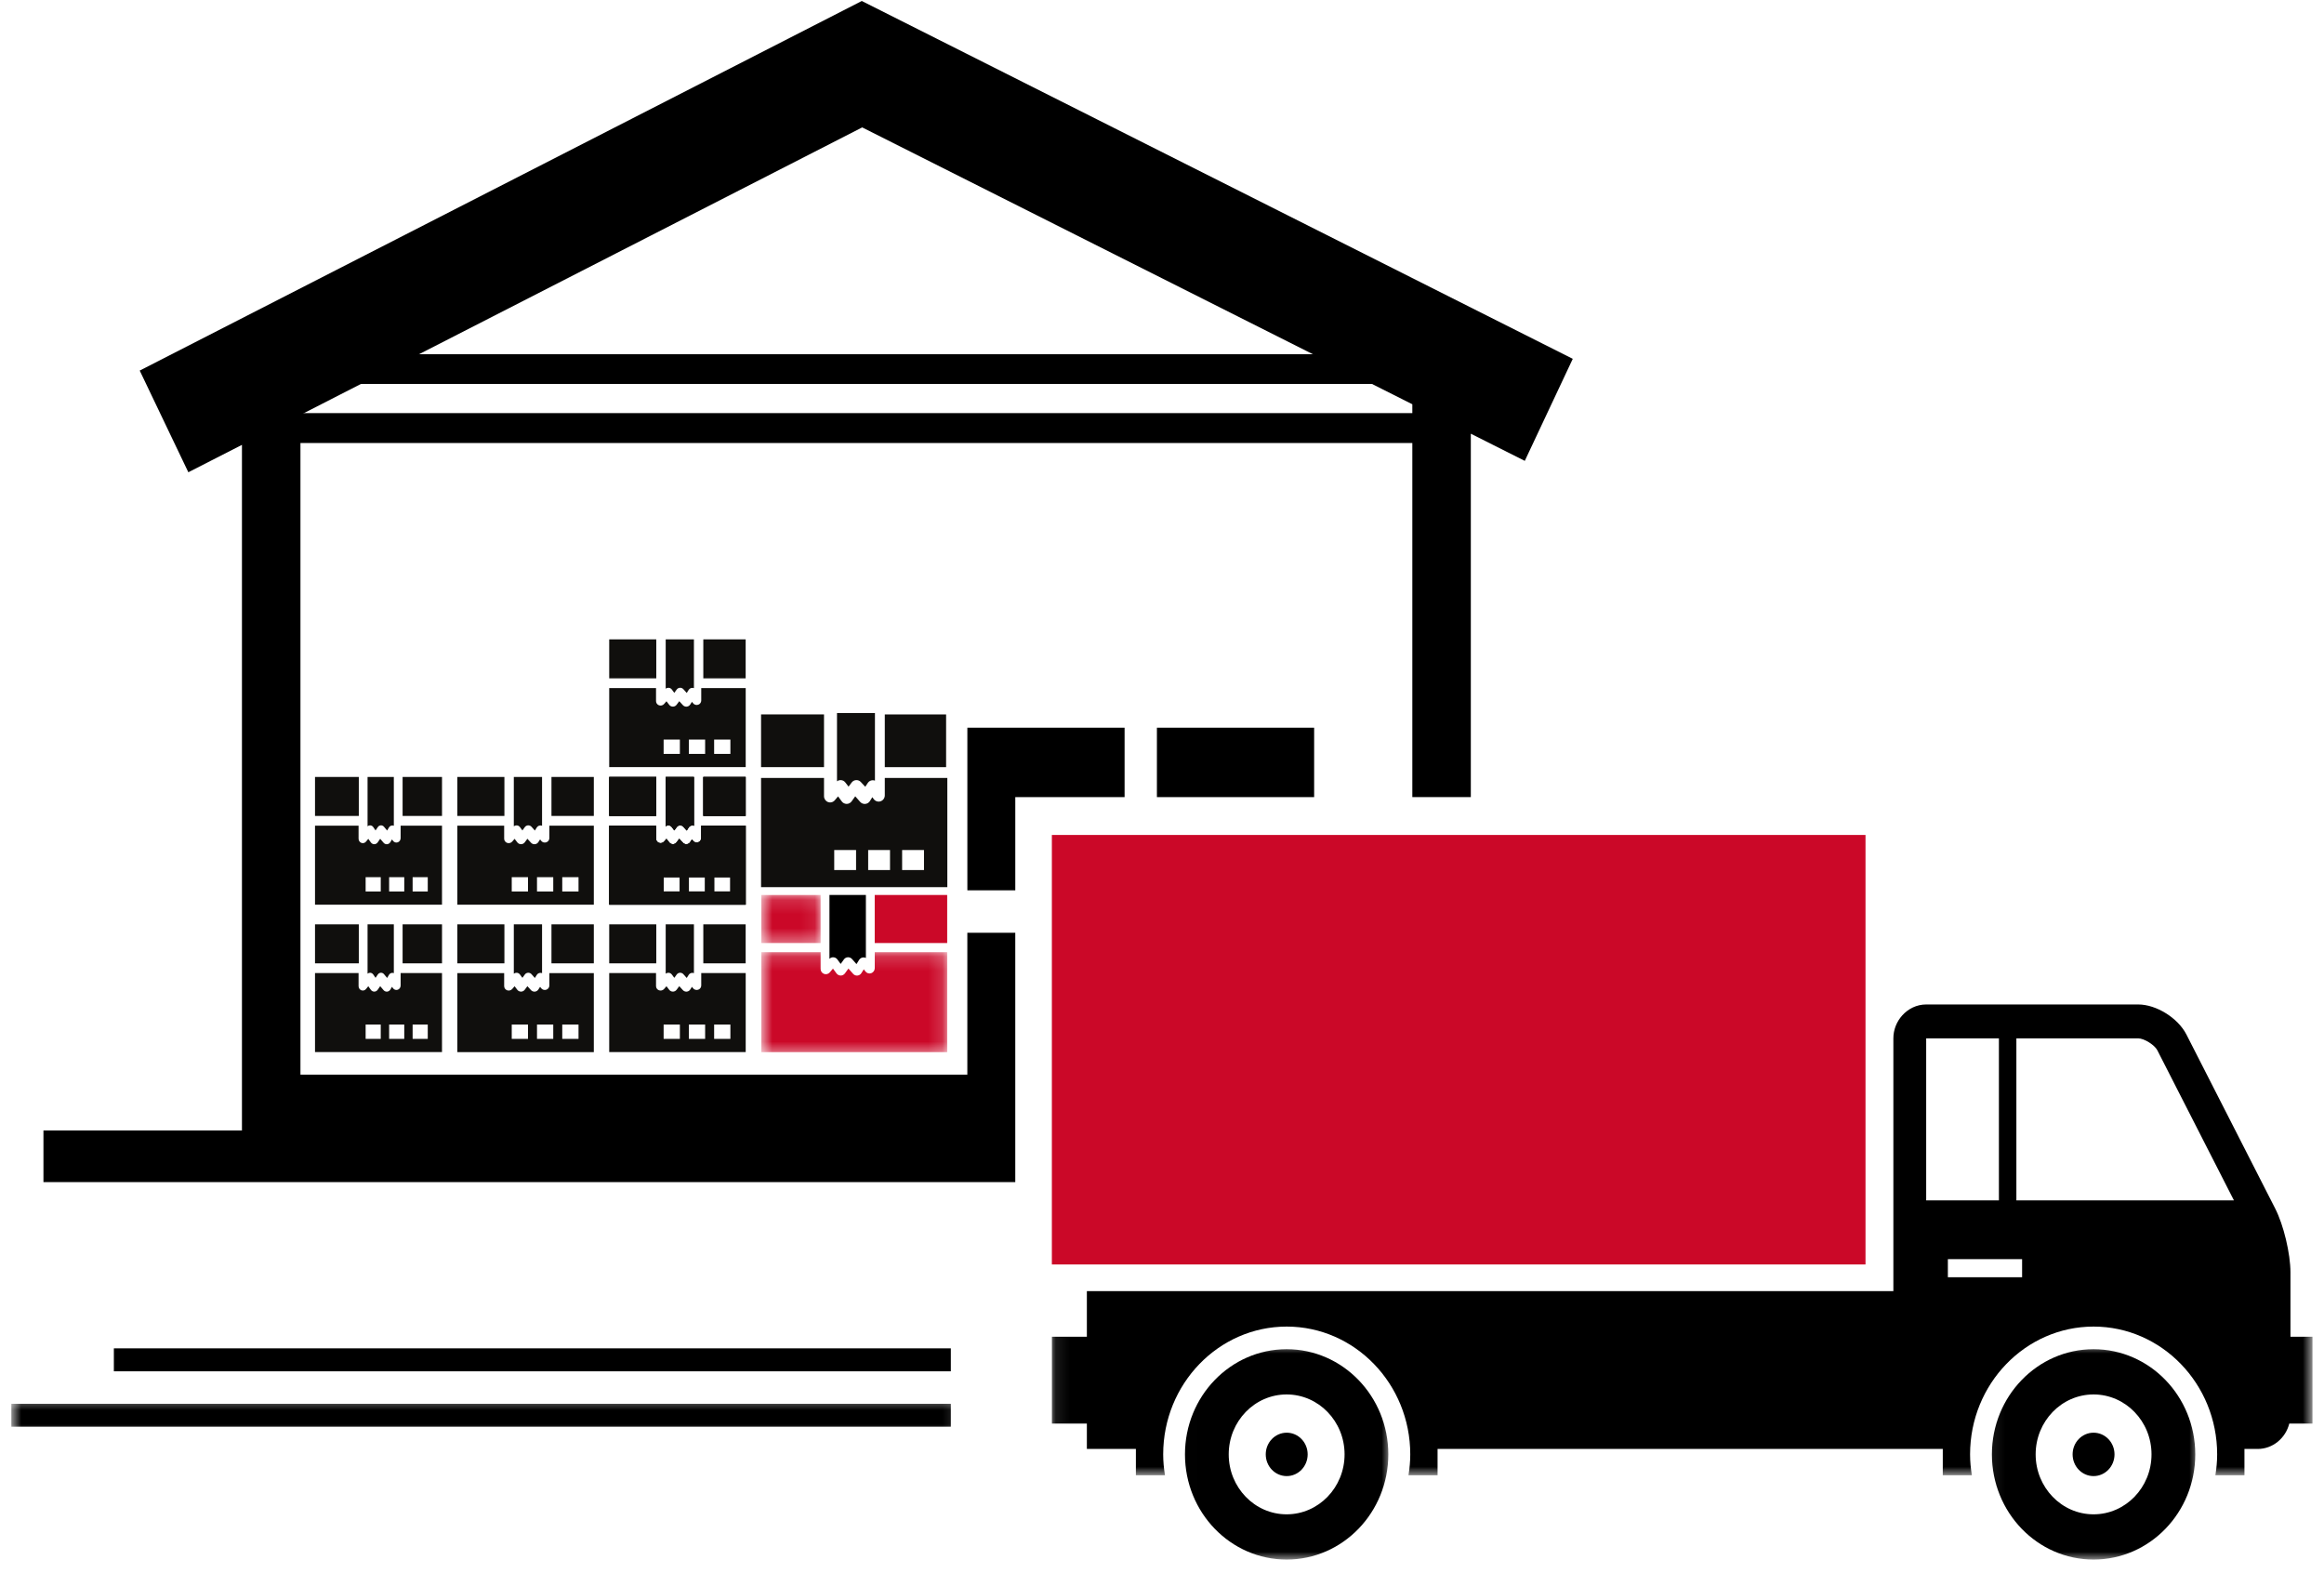
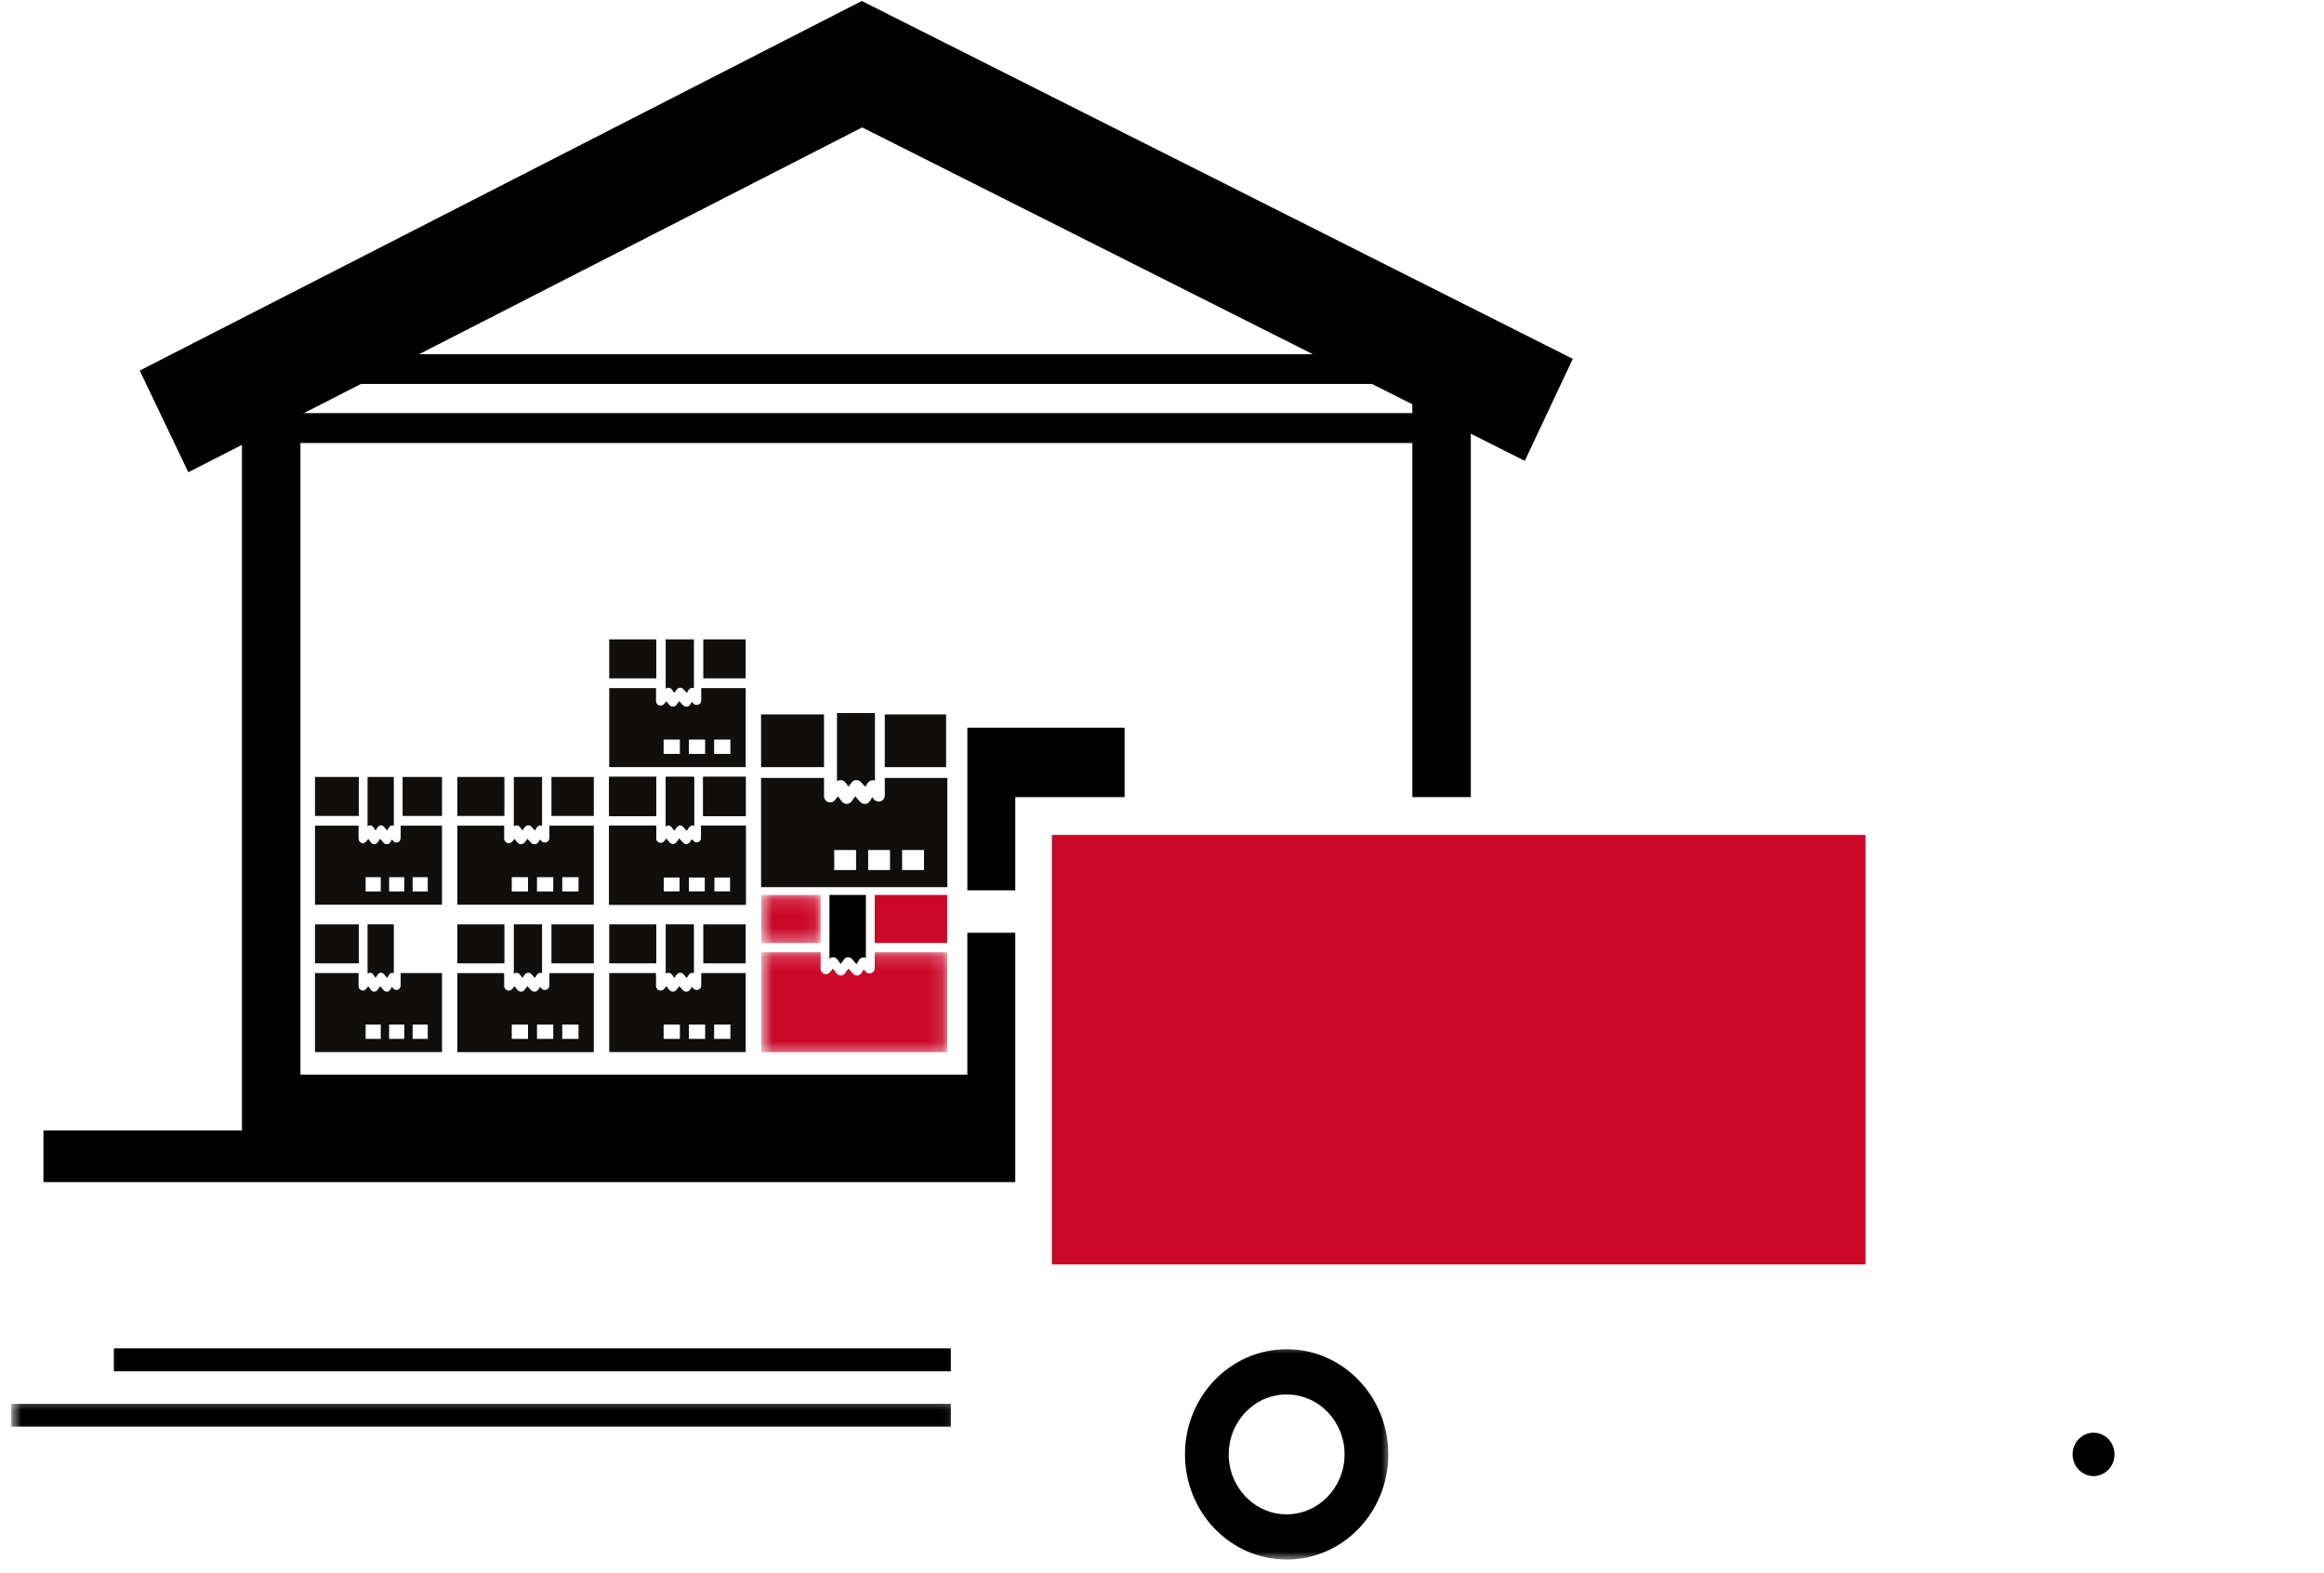
<svg xmlns="http://www.w3.org/2000/svg" width="164" height="111" viewBox="0 0 164 111" fill="none">
  <g id="Group 114">
    <g id="Clip path group">
      <g id="Group">
        <path id="Vector" d="M13.291 33.324L17.074 31.39V79.769H3.066V83.413H71.646V65.818H68.263V75.83H65.981H54.886H52.604H41.509H39.227H28.131H21.202V29.277L60.843 8.99L99.665 28.526V56.247H103.793V30.604L107.601 32.52L110.987 25.32L60.815 0.07L9.86 26.149L13.291 33.324Z" fill="black" />
      </g>
    </g>
    <path id="Vector_2" d="M68.265 51.349V52.233V53.026V62.823H71.647V56.247H79.36V51.349H68.265Z" fill="black" />
-     <path id="Vector_3" d="M81.641 51.349V52.233V53.026V56.247H92.736V51.349H81.641Z" fill="black" />
    <path id="Vector_4" d="M74.228 58.917H131.645V89.224H74.228V58.917Z" fill="#CB0828" />
    <g id="Clip path group_2">
      <mask id="mask0_390_2607" style="mask-type:luminance" maskUnits="userSpaceOnUse" x="74" y="69" width="90" height="36">
        <g id="1594993356">
          <path id="Vector_5" d="M74.091 69.958H163.2V104.125H74.091V69.958Z" fill="white" />
        </g>
      </mask>
      <g mask="url(#mask0_390_2607)">
        <g id="Group_2">
-           <path id="Vector_6" d="M133.611 91.107H76.698V94.325H74.231V100.45H76.698V102.242H80.157V104.1H82.209C82.132 103.62 82.084 103.13 82.084 102.625C82.084 97.654 85.992 93.607 90.8 93.607C95.607 93.607 99.519 97.654 99.519 102.625C99.519 103.13 99.471 103.62 99.394 104.1H101.446V102.242H137.098V104.1H139.15C139.073 103.62 139.024 103.13 139.024 102.625C139.024 97.654 142.933 93.607 147.74 93.607C152.548 93.607 156.46 97.654 156.46 102.625C156.46 103.13 156.411 103.62 156.335 104.1H158.386V102.242H159.32C160.39 102.242 161.292 101.478 161.55 100.45H163.187V94.325H161.633V89.78C161.633 88.463 161.149 86.432 160.553 85.271L154.29 72.996C153.694 71.831 152.168 70.878 150.893 70.878H135.927C135.255 70.878 134.656 71.181 134.231 71.657C133.851 72.083 133.611 72.649 133.611 73.27V91.107ZM142.696 90.126H137.457V88.849H142.696V90.126ZM152.241 74.114L157.644 84.701H142.292V73.27H150.893C151.308 73.27 152.05 73.735 152.241 74.114ZM141.059 73.27V84.701H135.927V73.27H141.059Z" fill="black" />
-         </g>
+           </g>
      </g>
    </g>
    <g id="Clip path group_3">
      <mask id="mask1_390_2607" style="mask-type:luminance" maskUnits="userSpaceOnUse" x="83" y="94" width="16" height="17">
        <g id="ad112f4b9d">
          <path id="Vector_7" d="M83.006 94.891H98.167V110.07H83.006V94.891Z" fill="white" />
        </g>
      </mask>
      <g mask="url(#mask1_390_2607)">
        <g id="Group_3">
          <path id="Vector_8" d="M90.797 110.047C94.758 110.047 97.97 106.725 97.97 102.624C97.97 98.526 94.758 95.204 90.797 95.204C86.833 95.204 83.621 98.526 83.621 102.624C83.621 106.725 86.833 110.047 90.797 110.047ZM86.708 102.624C86.708 100.29 88.54 98.396 90.794 98.396C93.051 98.396 94.884 100.29 94.884 102.624C94.884 104.958 93.051 106.855 90.794 106.855C88.54 106.855 86.708 104.958 86.708 102.624Z" fill="black" />
        </g>
      </g>
    </g>
-     <path id="Vector_9" d="M92.279 102.624C92.279 101.78 91.617 101.095 90.802 101.095C89.983 101.095 89.321 101.78 89.321 102.624C89.321 103.472 89.983 104.157 90.802 104.157C91.617 104.157 92.279 103.472 92.279 102.624Z" fill="black" />
    <g id="Clip path group_4">
      <mask id="mask2_390_2607" style="mask-type:luminance" maskUnits="userSpaceOnUse" x="140" y="94" width="16" height="17">
        <g id="998947e0ec">
-           <path id="Vector_10" d="M140.084 94.891H155.245V110.07H140.084V94.891Z" fill="white" />
-         </g>
+           </g>
      </mask>
      <g mask="url(#mask2_390_2607)">
        <g id="Group_4">
          <path id="Vector_11" d="M147.738 110.047C151.703 110.047 154.915 106.725 154.915 102.624C154.915 98.526 151.703 95.204 147.738 95.204C143.777 95.204 140.565 98.526 140.565 102.624C140.565 106.725 143.777 110.047 147.738 110.047ZM143.652 102.624C143.652 100.29 145.484 98.396 147.738 98.396C149.996 98.396 151.828 100.29 151.828 102.624C151.828 104.958 149.996 106.855 147.738 106.855C145.484 106.855 143.652 104.958 143.652 102.624Z" fill="black" />
        </g>
      </g>
    </g>
    <path id="Vector_12" d="M149.217 102.624C149.217 101.78 148.556 101.095 147.737 101.095C146.922 101.095 146.26 101.78 146.26 102.624C146.26 103.472 146.922 104.157 147.737 104.157C148.556 104.157 149.217 103.472 149.217 102.624Z" fill="black" />
    <g id="Clip path group_5">
      <mask id="mask3_390_2607" style="mask-type:luminance" maskUnits="userSpaceOnUse" x="0" y="98" width="68" height="4">
        <g id="f81ee459bd">
          <path id="Vector_13" d="M0.8 98.584H67.847V101.354H0.8V98.584Z" fill="white" />
        </g>
      </mask>
      <g mask="url(#mask3_390_2607)">
        <g id="Group_5">
          <path id="Vector_14" d="M0.8 99.057H67.097V100.673H0.8V99.057Z" fill="black" />
        </g>
      </g>
    </g>
    <path id="Vector_15" d="M8.035 95.143H67.097V96.763H8.035V95.143Z" fill="black" />
    <g id="Group 99">
      <g id="Group 84">
        <g id="Group 100">
          <g id="Group 108">
            <path id="Vector_16" d="M62.438 54.132H66.765V50.413H62.438V54.132Z" fill="#100F0D" />
            <path id="Vector_17" d="M58.869 59.98H60.411V61.394H58.869V59.98ZM61.265 59.98H62.807V61.394H61.265V59.98ZM63.661 59.98H65.204V61.394H63.661V59.98ZM53.707 62.598H66.851V54.895H62.438V56.123C62.438 56.311 62.321 56.478 62.146 56.539C61.968 56.602 61.772 56.54 61.659 56.388L61.559 56.252L61.388 56.525C61.314 56.641 61.194 56.716 61.058 56.727C61.047 56.728 61.035 56.729 61.023 56.729C60.901 56.729 60.781 56.675 60.699 56.582L60.353 56.189L60.097 56.546C60.017 56.657 59.888 56.725 59.751 56.726C59.611 56.725 59.483 56.661 59.402 56.55L59.14 56.194L58.911 56.467C58.793 56.608 58.599 56.659 58.428 56.593C58.259 56.527 58.149 56.366 58.149 56.182V54.895H53.707V62.598Z" fill="#100F0D" />
            <path id="Vector_18" d="M58.149 50.411H53.707V54.131H58.149V50.411Z" fill="#100F0D" />
          </g>
          <path id="Vector_19" d="M59.649 55.207L59.881 55.506L60.105 55.21C60.178 55.112 60.292 55.053 60.417 55.046C60.424 55.046 60.431 55.046 60.439 55.046C60.556 55.046 60.667 55.094 60.746 55.179L61.06 55.517L61.244 55.24C61.316 55.13 61.44 55.061 61.576 55.056C61.634 55.054 61.691 55.064 61.743 55.084V50.317H59.065V55.131C59.14 55.075 59.233 55.045 59.331 55.047C59.457 55.051 59.573 55.109 59.649 55.207Z" fill="#100F0D" />
        </g>
        <g id="Group 102">
          <path id="Vector_20" d="M49.631 67.976H52.62V65.225H49.631V67.976Z" fill="#100F0D" />
          <path id="Vector_21" d="M46.831 72.296H47.978V73.306H46.831V72.296ZM48.612 72.296H49.76V73.306H48.612V72.296ZM50.395 72.296H51.542V73.306H50.395V72.296ZM42.991 74.239H52.623V68.663H49.485V69.54C49.485 69.675 49.398 69.794 49.268 69.838C49.136 69.882 48.99 69.838 48.906 69.73L48.831 69.632L48.704 69.828C48.649 69.911 48.56 69.964 48.459 69.972C48.45 69.972 48.442 69.973 48.433 69.973C48.342 69.973 48.253 69.935 48.192 69.868L47.935 69.587L47.744 69.842C47.684 69.922 47.588 69.971 47.486 69.971C47.383 69.97 47.287 69.925 47.227 69.845L47.032 69.591L46.862 69.786C46.774 69.887 46.63 69.923 46.502 69.876C46.377 69.829 46.295 69.714 46.295 69.582V68.663H42.991V74.239Z" fill="#100F0D" />
          <path id="Vector_22" d="M46.312 65.225H42.991V67.976H46.312V65.225Z" fill="#100F0D" />
          <path id="Vector_23" d="M47.411 68.765L47.584 68.999L47.751 68.768C47.805 68.692 47.89 68.645 47.983 68.64C47.988 68.64 47.993 68.64 47.999 68.64C48.086 68.64 48.169 68.677 48.227 68.744L48.461 69.008L48.597 68.792C48.652 68.706 48.744 68.652 48.845 68.648C48.888 68.646 48.93 68.654 48.969 68.67V65.226L46.977 65.225V68.706C47.032 68.662 47.102 68.639 47.175 68.641C47.269 68.644 47.355 68.689 47.411 68.765Z" fill="#100F0D" />
        </g>
        <g id="Group 105">
          <path id="Vector_24" d="M49.631 57.575H52.62V54.824H49.631V57.575Z" fill="#100F0D" />
          <path id="Vector_25" d="M46.831 61.894H47.978V62.904H46.831V61.894ZM48.612 61.894H49.76V62.904H48.612V61.894ZM50.395 61.894H51.542V62.904H50.395V61.894ZM42.991 63.838H52.623V58.262H49.485V59.139C49.485 59.273 49.398 59.393 49.268 59.436C49.136 59.481 48.99 59.437 48.906 59.328L48.831 59.231L48.704 59.426C48.649 59.509 48.56 59.562 48.459 59.57C48.45 59.571 48.442 59.571 48.433 59.571C48.342 59.571 48.253 59.533 48.192 59.467L47.935 59.186L47.744 59.441C47.684 59.52 47.588 59.569 47.486 59.569C47.383 59.569 47.287 59.523 47.227 59.444L47.032 59.19L46.862 59.385C46.774 59.485 46.63 59.522 46.502 59.475C46.377 59.428 46.295 59.312 46.295 59.181V58.262H42.991V63.838Z" fill="#100F0D" />
          <path id="Vector_26" d="M46.312 54.824H42.991V57.575H46.312V54.824Z" fill="#100F0D" />
          <path id="Vector_27" d="M47.411 58.364L47.584 58.598L47.751 58.366C47.805 58.291 47.89 58.244 47.983 58.239C47.988 58.239 47.993 58.239 47.999 58.239C48.086 58.239 48.169 58.276 48.227 58.342L48.461 58.606L48.597 58.39C48.652 58.305 48.744 58.25 48.845 58.247C48.888 58.245 48.93 58.253 48.969 58.269V54.824L46.977 54.824V58.305C47.032 58.261 47.102 58.238 47.175 58.24C47.269 58.243 47.355 58.288 47.411 58.364Z" fill="#100F0D" />
        </g>
        <g id="Group 108_2">
          <path id="Vector_28" d="M49.631 47.866H52.62V45.115H49.631V47.866Z" fill="#100F0D" />
          <path id="Vector_29" d="M46.831 52.186H47.978V53.196H46.831V52.186ZM48.612 52.186H49.76V53.196H48.612V52.186ZM50.395 52.186H51.542V53.196H50.395V52.186ZM42.991 54.13H52.623V48.554H49.485V49.431C49.485 49.565 49.398 49.685 49.268 49.728C49.136 49.773 48.99 49.729 48.906 49.62L48.831 49.523L48.704 49.718C48.649 49.801 48.56 49.854 48.459 49.862C48.45 49.863 48.442 49.864 48.433 49.864C48.342 49.864 48.253 49.825 48.192 49.759L47.935 49.478L47.744 49.733C47.684 49.813 47.588 49.861 47.486 49.861C47.383 49.861 47.287 49.816 47.227 49.736L47.032 49.482L46.862 49.677C46.774 49.777 46.63 49.814 46.502 49.767C46.377 49.72 46.295 49.605 46.295 49.473V48.554H42.991V54.13Z" fill="#100F0D" />
          <path id="Vector_30" d="M46.312 45.115H42.991V47.866H46.312V45.115Z" fill="#100F0D" />
          <path id="Vector_31" d="M47.411 48.655L47.584 48.889L47.751 48.658C47.805 48.582 47.89 48.536 47.983 48.531C47.988 48.53 47.993 48.53 47.999 48.53C48.086 48.53 48.169 48.568 48.227 48.634L48.461 48.898L48.597 48.682C48.652 48.596 48.744 48.542 48.845 48.538C48.888 48.536 48.93 48.544 48.969 48.56V45.116L46.977 45.115V48.596C47.032 48.553 47.102 48.529 47.175 48.531C47.269 48.534 47.355 48.579 47.411 48.655Z" fill="#100F0D" />
        </g>
        <g id="Group 106">
          <path id="Vector_32" d="M38.916 57.575H41.905V54.824H38.916V57.575Z" fill="#100F0D" />
          <path id="Vector_33" d="M36.113 61.894H37.26V62.904H36.113V61.894ZM37.895 61.894H39.042V62.904H37.895V61.894ZM39.677 61.894H40.825V62.904H39.677V61.894ZM32.273 63.837H41.905V58.261H38.767V59.139C38.767 59.273 38.68 59.392 38.55 59.436C38.418 59.481 38.272 59.437 38.188 59.328L38.114 59.23L37.986 59.426C37.931 59.509 37.842 59.562 37.741 59.57C37.733 59.571 37.724 59.571 37.715 59.571C37.624 59.571 37.535 59.533 37.474 59.466L37.217 59.185L37.027 59.441C36.967 59.52 36.87 59.569 36.769 59.569C36.665 59.568 36.569 59.523 36.509 59.443L36.314 59.19L36.145 59.385C36.057 59.485 35.912 59.522 35.785 59.475C35.659 59.427 35.578 59.312 35.578 59.181V58.261H32.273V63.837Z" fill="#100F0D" />
          <path id="Vector_34" d="M35.595 54.824H32.273V57.575H35.595V54.824Z" fill="#100F0D" />
          <path id="Vector_35" d="M36.693 58.364L36.866 58.598L37.033 58.366C37.087 58.291 37.172 58.244 37.265 58.239C37.27 58.239 37.276 58.239 37.281 58.239C37.368 58.239 37.451 58.276 37.51 58.342L37.743 58.606L37.88 58.39C37.934 58.305 38.026 58.25 38.127 58.247C38.17 58.245 38.213 58.253 38.252 58.269V54.824L36.259 54.824V58.305C36.315 58.261 36.384 58.238 36.457 58.24C36.551 58.243 36.637 58.288 36.693 58.364Z" fill="#100F0D" />
        </g>
        <g id="Group 103">
          <path id="Vector_36" d="M38.916 67.976H41.905V65.225H38.916V67.976Z" fill="#100F0D" />
          <path id="Vector_37" d="M36.113 72.296H37.26V73.306H36.113V72.296ZM37.895 72.296H39.042V73.306H37.895V72.296ZM39.677 72.296H40.825V73.306H39.677V72.296ZM32.273 74.24H41.905V68.664H38.767V69.541C38.767 69.675 38.68 69.795 38.55 69.838C38.418 69.883 38.272 69.839 38.188 69.73L38.114 69.633L37.986 69.828C37.931 69.911 37.842 69.964 37.741 69.972C37.733 69.973 37.724 69.973 37.715 69.973C37.624 69.973 37.535 69.935 37.474 69.869L37.217 69.588L37.027 69.843C36.967 69.923 36.87 69.971 36.769 69.972C36.665 69.971 36.569 69.925 36.509 69.846L36.314 69.592L36.145 69.787C36.057 69.887 35.912 69.924 35.785 69.877C35.659 69.83 35.578 69.715 35.578 69.583V68.664H32.273V74.24Z" fill="#100F0D" />
          <path id="Vector_38" d="M35.595 65.225H32.273V67.976H35.595V65.225Z" fill="#100F0D" />
          <path id="Vector_39" d="M36.693 68.765L36.866 68.999L37.033 68.768C37.087 68.692 37.172 68.645 37.265 68.64C37.27 68.64 37.276 68.64 37.281 68.64C37.368 68.64 37.451 68.677 37.51 68.744L37.743 69.008L37.88 68.792C37.934 68.706 38.026 68.652 38.127 68.648C38.17 68.646 38.213 68.654 38.252 68.67V65.226L36.259 65.225V68.706C36.315 68.662 36.384 68.639 36.457 68.641C36.551 68.644 36.637 68.689 36.693 68.765Z" fill="#100F0D" />
        </g>
        <g id="Group 104">
-           <path id="Vector_40" d="M28.411 67.976H31.192V65.225H28.411V67.976Z" fill="#100F0D" />
          <path id="Vector_41" d="M25.802 72.296H26.869V73.306H25.802V72.296ZM27.46 72.296H28.528V73.306H27.46V72.296ZM29.118 72.296H30.186V73.306H29.118V72.296ZM22.23 74.239H31.191V68.663H28.272V69.54C28.272 69.675 28.191 69.794 28.07 69.838C27.947 69.882 27.811 69.838 27.733 69.73L27.663 69.632L27.545 69.828C27.494 69.911 27.411 69.964 27.317 69.972C27.309 69.972 27.301 69.973 27.293 69.973C27.208 69.973 27.125 69.935 27.069 69.868L26.829 69.587L26.652 69.842C26.596 69.922 26.507 69.971 26.412 69.971C26.316 69.97 26.227 69.925 26.171 69.845L25.989 69.591L25.831 69.786C25.75 69.887 25.615 69.923 25.497 69.876C25.38 69.829 25.304 69.714 25.304 69.582V68.663H22.23V74.239Z" fill="#100F0D" />
          <path id="Vector_42" d="M25.32 65.225H22.23V67.976H25.32V65.225Z" fill="#100F0D" />
          <path id="Vector_43" d="M26.342 68.765L26.502 68.999L26.658 68.768C26.708 68.692 26.787 68.645 26.874 68.64C26.879 68.64 26.884 68.64 26.889 68.64C26.97 68.64 27.047 68.677 27.101 68.744L27.319 69.008L27.446 68.792C27.496 68.706 27.582 68.652 27.676 68.648C27.716 68.646 27.756 68.654 27.792 68.67V65.226L25.938 65.225V68.706C25.99 68.662 26.054 68.639 26.122 68.641C26.209 68.644 26.289 68.689 26.342 68.765Z" fill="#100F0D" />
        </g>
        <g id="Group 107">
          <path id="Vector_44" d="M28.411 57.575H31.192V54.824H28.411V57.575Z" fill="#100F0D" />
          <path id="Vector_45" d="M25.802 61.894H26.869V62.904H25.802V61.894ZM27.46 61.894H28.528V62.904H27.46V61.894ZM29.118 61.894H30.186V62.904H29.118V61.894ZM22.23 63.838H31.191V58.262H28.272V59.139C28.272 59.273 28.191 59.393 28.07 59.436C27.947 59.481 27.811 59.437 27.733 59.328L27.663 59.231L27.545 59.426C27.494 59.509 27.411 59.562 27.317 59.57C27.309 59.571 27.301 59.572 27.293 59.572C27.208 59.572 27.125 59.533 27.069 59.467L26.829 59.186L26.652 59.441C26.596 59.521 26.507 59.569 26.412 59.57C26.316 59.569 26.227 59.523 26.171 59.444L25.989 59.19L25.831 59.385C25.75 59.485 25.615 59.522 25.497 59.475C25.38 59.428 25.304 59.313 25.304 59.181V58.262H22.23V63.838Z" fill="#100F0D" />
          <path id="Vector_46" d="M25.32 54.824H22.23V57.575H25.32V54.824Z" fill="#100F0D" />
          <path id="Vector_47" d="M26.342 58.364L26.502 58.598L26.658 58.367C26.708 58.291 26.787 58.244 26.874 58.239C26.879 58.239 26.884 58.239 26.889 58.239C26.97 58.239 27.047 58.276 27.101 58.343L27.319 58.606L27.446 58.391C27.496 58.305 27.582 58.251 27.676 58.247C27.716 58.245 27.756 58.253 27.792 58.269V54.825L25.938 54.824V58.305C25.99 58.261 26.054 58.238 26.122 58.24C26.209 58.243 26.289 58.288 26.342 58.364Z" fill="#100F0D" />
        </g>
        <g id="Group 101">
          <path id="Vector_48" d="M58.533 67.189V67.657C58.605 67.584 58.702 67.544 58.805 67.548C58.918 67.552 59.021 67.606 59.089 67.697L59.324 68.018L59.552 67.701C59.618 67.609 59.72 67.553 59.832 67.547C59.838 67.547 59.845 67.547 59.851 67.547C59.956 67.547 60.055 67.592 60.126 67.672L60.441 68.029L60.628 67.73C60.693 67.626 60.804 67.562 60.925 67.557C60.988 67.554 61.049 67.568 61.104 67.596V63.152H58.533V67.189Z" fill="black" />
          <path id="Vector_49" d="M61.727 66.543H66.841V63.152H61.727V66.543Z" fill="#CB0828" />
          <g id="Clip path group_6">
            <mask id="mask4_390_2607" style="mask-type:luminance" maskUnits="userSpaceOnUse" x="53" y="63" width="5" height="4">
              <g id="3230a88ec6">
                <path id="Vector_50" d="M53.704 63.145H57.916V66.632H53.704V63.145Z" fill="white" />
              </g>
            </mask>
            <g mask="url(#mask4_390_2607)">
              <g id="Group_6">
                <path id="Vector_51" d="M53.727 63.153V66.544H57.909V63.153H53.727Z" fill="#CB0828" />
              </g>
            </g>
          </g>
          <g id="Clip path group_7">
            <mask id="mask5_390_2607" style="mask-type:luminance" maskUnits="userSpaceOnUse" x="53" y="67" width="14" height="8">
              <g id="bdf5996ffc">
                <path id="Vector_52" d="M53.727 67.172H66.849V74.493H53.727V67.172Z" fill="white" />
              </g>
            </mask>
            <g mask="url(#mask5_390_2607)">
              <g id="Group_7">
                <path id="Vector_53" d="M53.727 74.24H66.843V67.189H61.73V68.316C61.73 68.476 61.629 68.618 61.48 68.671C61.328 68.724 61.161 68.671 61.065 68.54L60.956 68.395L60.786 68.666C60.724 68.765 60.622 68.828 60.506 68.838C60.496 68.839 60.486 68.84 60.475 68.84C60.371 68.84 60.27 68.794 60.2 68.714L59.872 68.342L59.626 68.683C59.557 68.779 59.447 68.836 59.33 68.837C59.214 68.836 59.102 68.782 59.032 68.687L58.781 68.346L58.559 68.611C58.459 68.732 58.292 68.775 58.147 68.719C58.002 68.663 57.909 68.526 57.909 68.368V67.189H53.727V74.24Z" fill="#CB0828" />
              </g>
            </g>
          </g>
        </g>
      </g>
    </g>
    <g id="Group 105_2">
      <path id="Vector_54" d="M49.631 57.574H52.62V54.823H49.631V57.574Z" fill="#100F0D" />
      <path id="Vector_55" d="M46.831 61.894H47.978V62.904H46.831V61.894ZM48.612 61.894H49.76V62.904H48.612V61.894ZM50.395 61.894H51.542V62.904H50.395V61.894ZM42.991 63.837H52.623V58.261H49.485V59.139C49.485 59.273 49.398 59.392 49.268 59.436C49.136 59.481 48.99 59.437 48.906 59.328L48.831 59.23L48.704 59.426C48.649 59.509 48.56 59.562 48.459 59.57C48.45 59.571 48.442 59.571 48.433 59.571C48.342 59.571 48.253 59.533 48.192 59.466L47.935 59.185L47.744 59.441C47.684 59.52 47.588 59.569 47.486 59.569C47.383 59.568 47.287 59.523 47.227 59.443L47.032 59.19L46.862 59.385C46.774 59.485 46.63 59.522 46.502 59.475C46.377 59.427 46.295 59.312 46.295 59.181V58.261H42.991V63.837Z" fill="#100F0D" />
      <path id="Vector_56" d="M46.312 54.823H42.991V57.574H46.312V54.823Z" fill="#100F0D" />
      <path id="Vector_57" d="M47.411 58.363L47.584 58.597L47.751 58.366C47.805 58.29 47.89 58.244 47.983 58.239C47.988 58.238 47.993 58.238 47.999 58.238C48.086 58.238 48.169 58.276 48.227 58.342L48.461 58.606L48.597 58.39C48.652 58.304 48.744 58.25 48.845 58.246C48.888 58.244 48.93 58.252 48.969 58.268V54.824L46.977 54.823V58.304C47.032 58.261 47.102 58.237 47.175 58.239C47.269 58.242 47.355 58.287 47.411 58.363Z" fill="#100F0D" />
    </g>
    <g id="Group 106_2">
      <path id="Vector_58" d="M49.631 57.574H52.62V54.823H49.631V57.574Z" fill="#100F0D" />
      <path id="Vector_59" d="M46.831 61.894H47.978V62.904H46.831V61.894ZM48.612 61.894H49.76V62.904H48.612V61.894ZM50.395 61.894H51.542V62.904H50.395V61.894ZM42.991 63.837H52.623V58.261H49.485V59.139C49.485 59.273 49.398 59.392 49.268 59.436C49.136 59.481 48.99 59.437 48.906 59.328L48.831 59.23L48.704 59.426C48.649 59.509 48.56 59.562 48.459 59.57C48.45 59.571 48.442 59.571 48.433 59.571C48.342 59.571 48.253 59.533 48.192 59.466L47.935 59.185L47.744 59.441C47.684 59.52 47.588 59.569 47.486 59.569C47.383 59.568 47.287 59.523 47.227 59.443L47.032 59.19L46.862 59.385C46.774 59.485 46.63 59.522 46.502 59.475C46.377 59.427 46.295 59.312 46.295 59.181V58.261H42.991V63.837Z" fill="#100F0D" />
      <path id="Vector_60" d="M46.312 54.823H42.991V57.574H46.312V54.823Z" fill="#100F0D" />
      <path id="Vector_61" d="M47.411 58.363L47.584 58.597L47.751 58.366C47.805 58.29 47.89 58.244 47.983 58.239C47.988 58.238 47.993 58.238 47.999 58.238C48.086 58.238 48.169 58.276 48.227 58.342L48.461 58.606L48.597 58.39C48.652 58.304 48.744 58.25 48.845 58.246C48.888 58.244 48.93 58.252 48.969 58.268V54.824L46.977 54.823V58.304C47.032 58.261 47.102 58.237 47.175 58.239C47.269 58.242 47.355 58.287 47.411 58.363Z" fill="#100F0D" />
    </g>
    <g id="Rectangle 169">
      <rect x="19.551" y="29.166" width="83.044" height="2.08" fill="black" />
      <rect x="19.551" y="29.166" width="83.044" height="2.08" fill="black" />
    </g>
    <g id="Rectangle 170">
      <rect x="18.881" y="25.005" width="83.044" height="2.08" fill="black" />
      <rect x="18.881" y="25.005" width="83.044" height="2.08" fill="black" />
    </g>
  </g>
</svg>